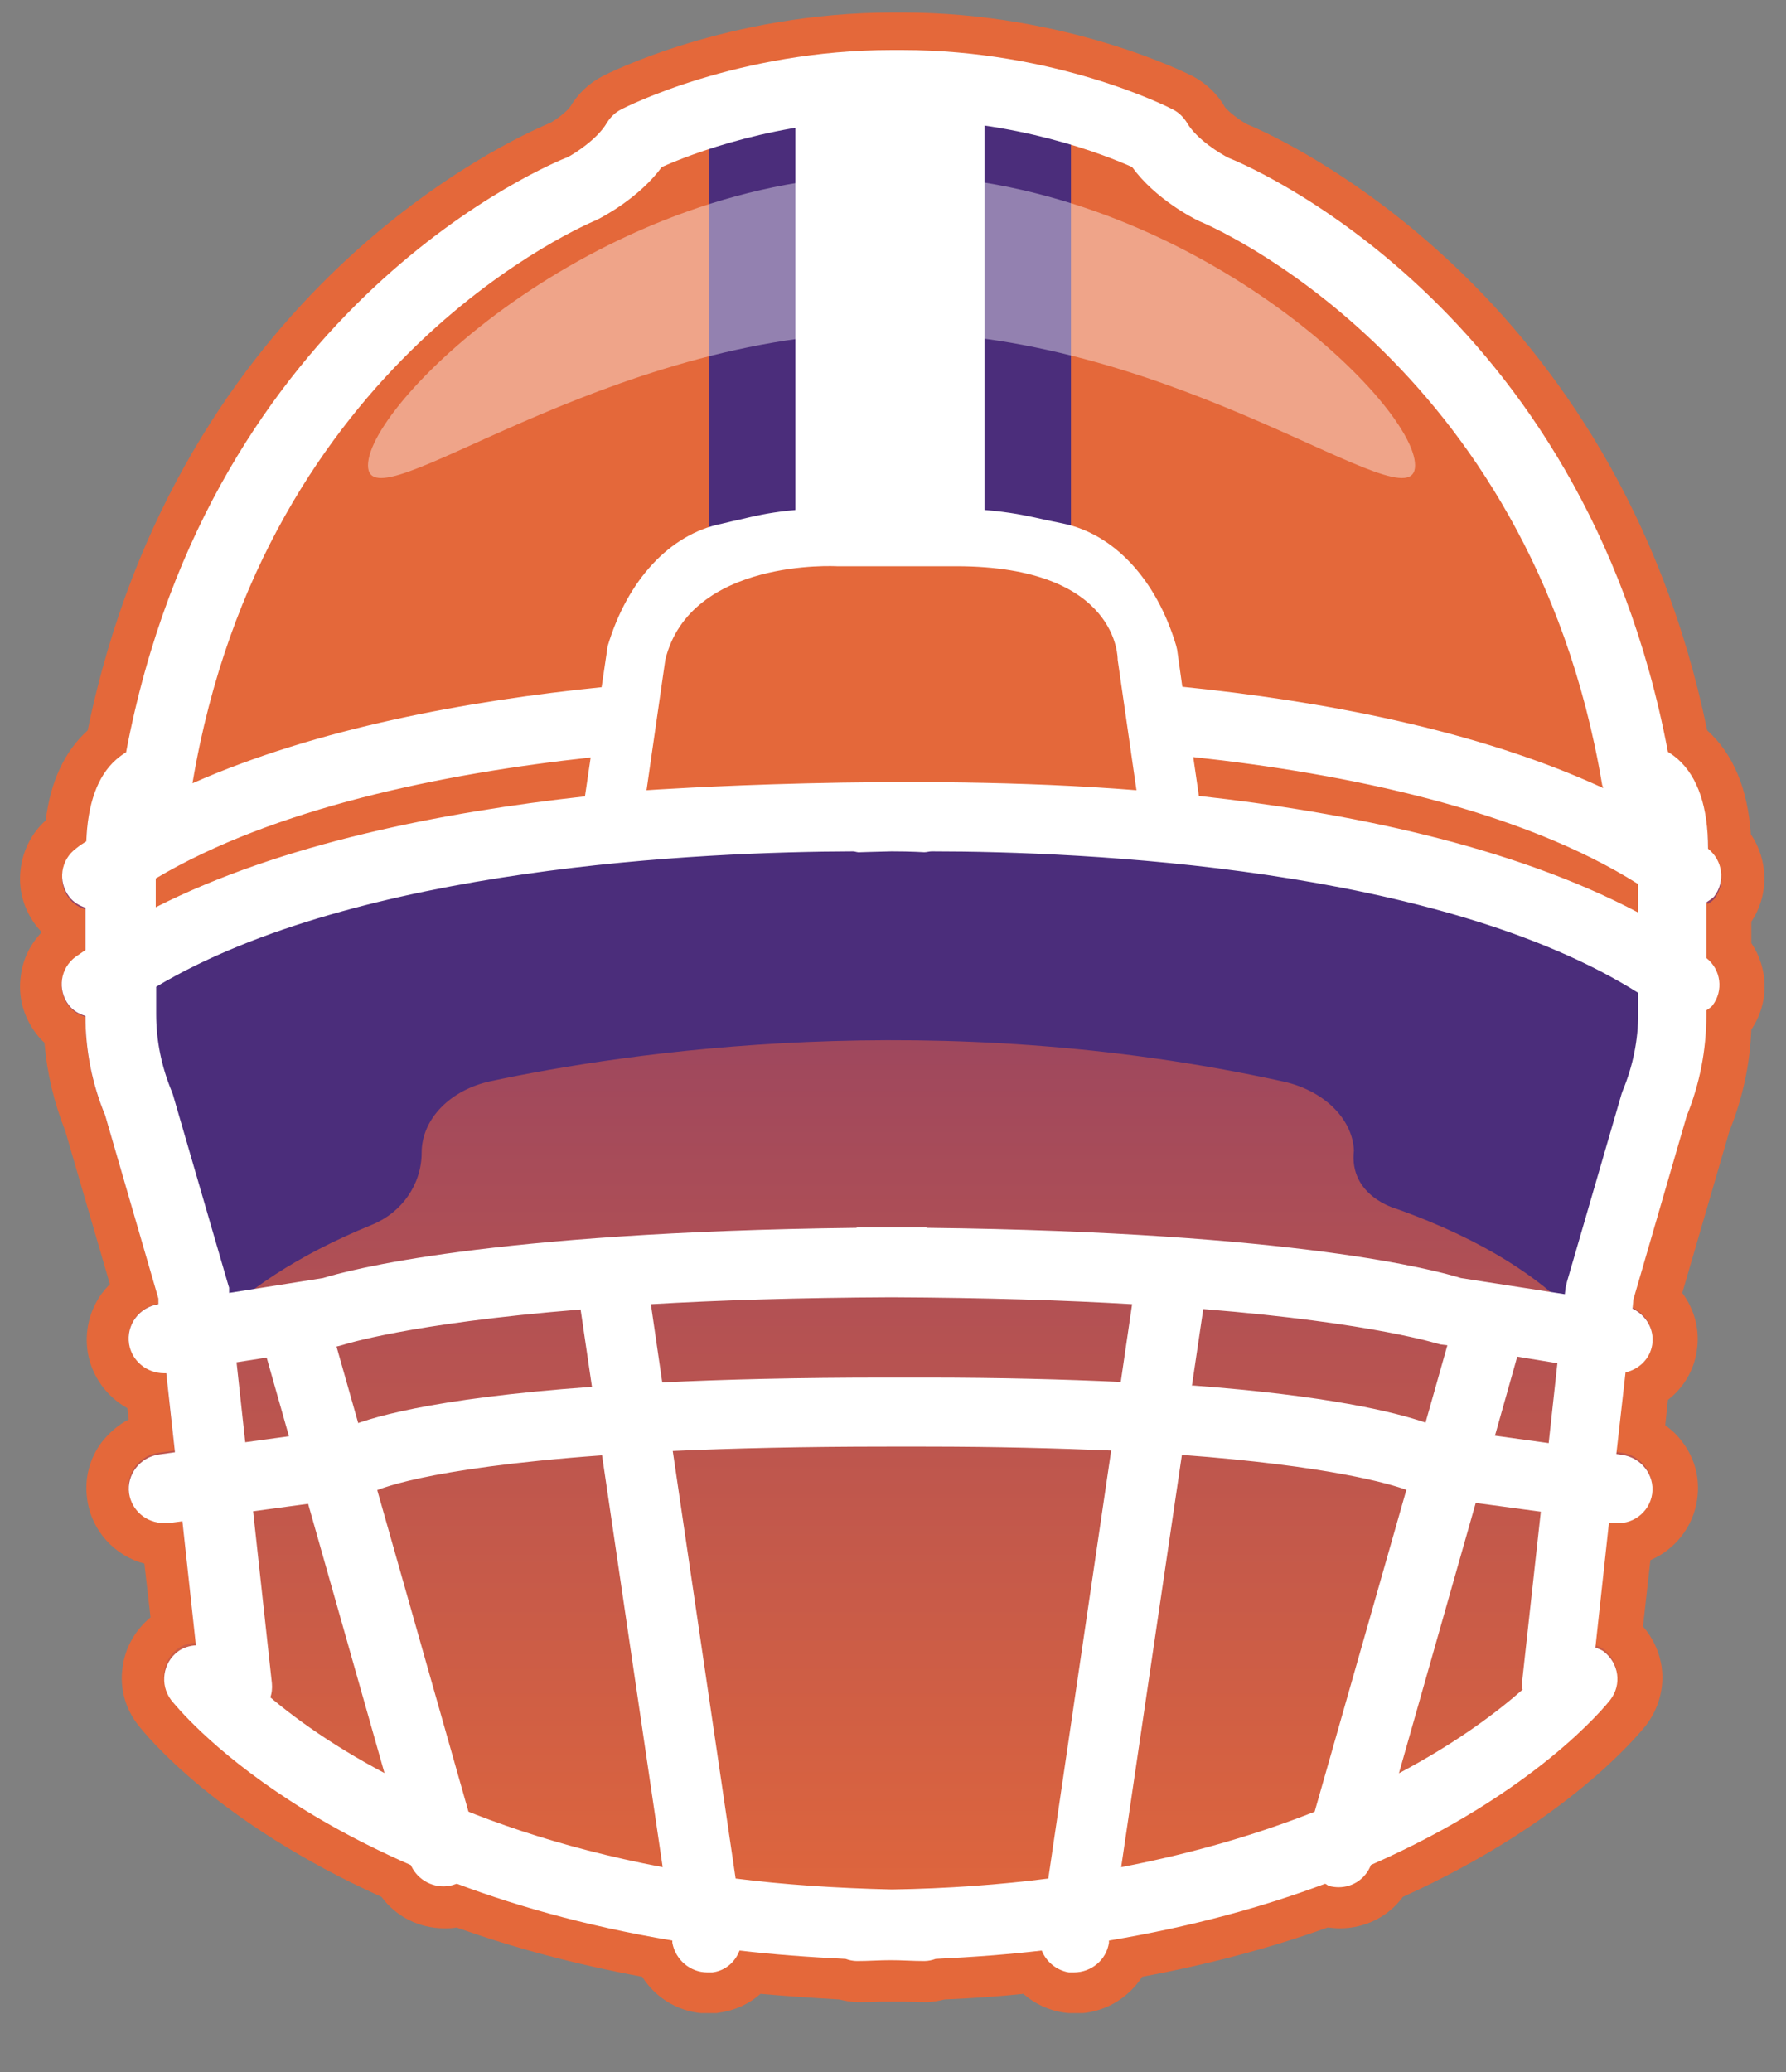
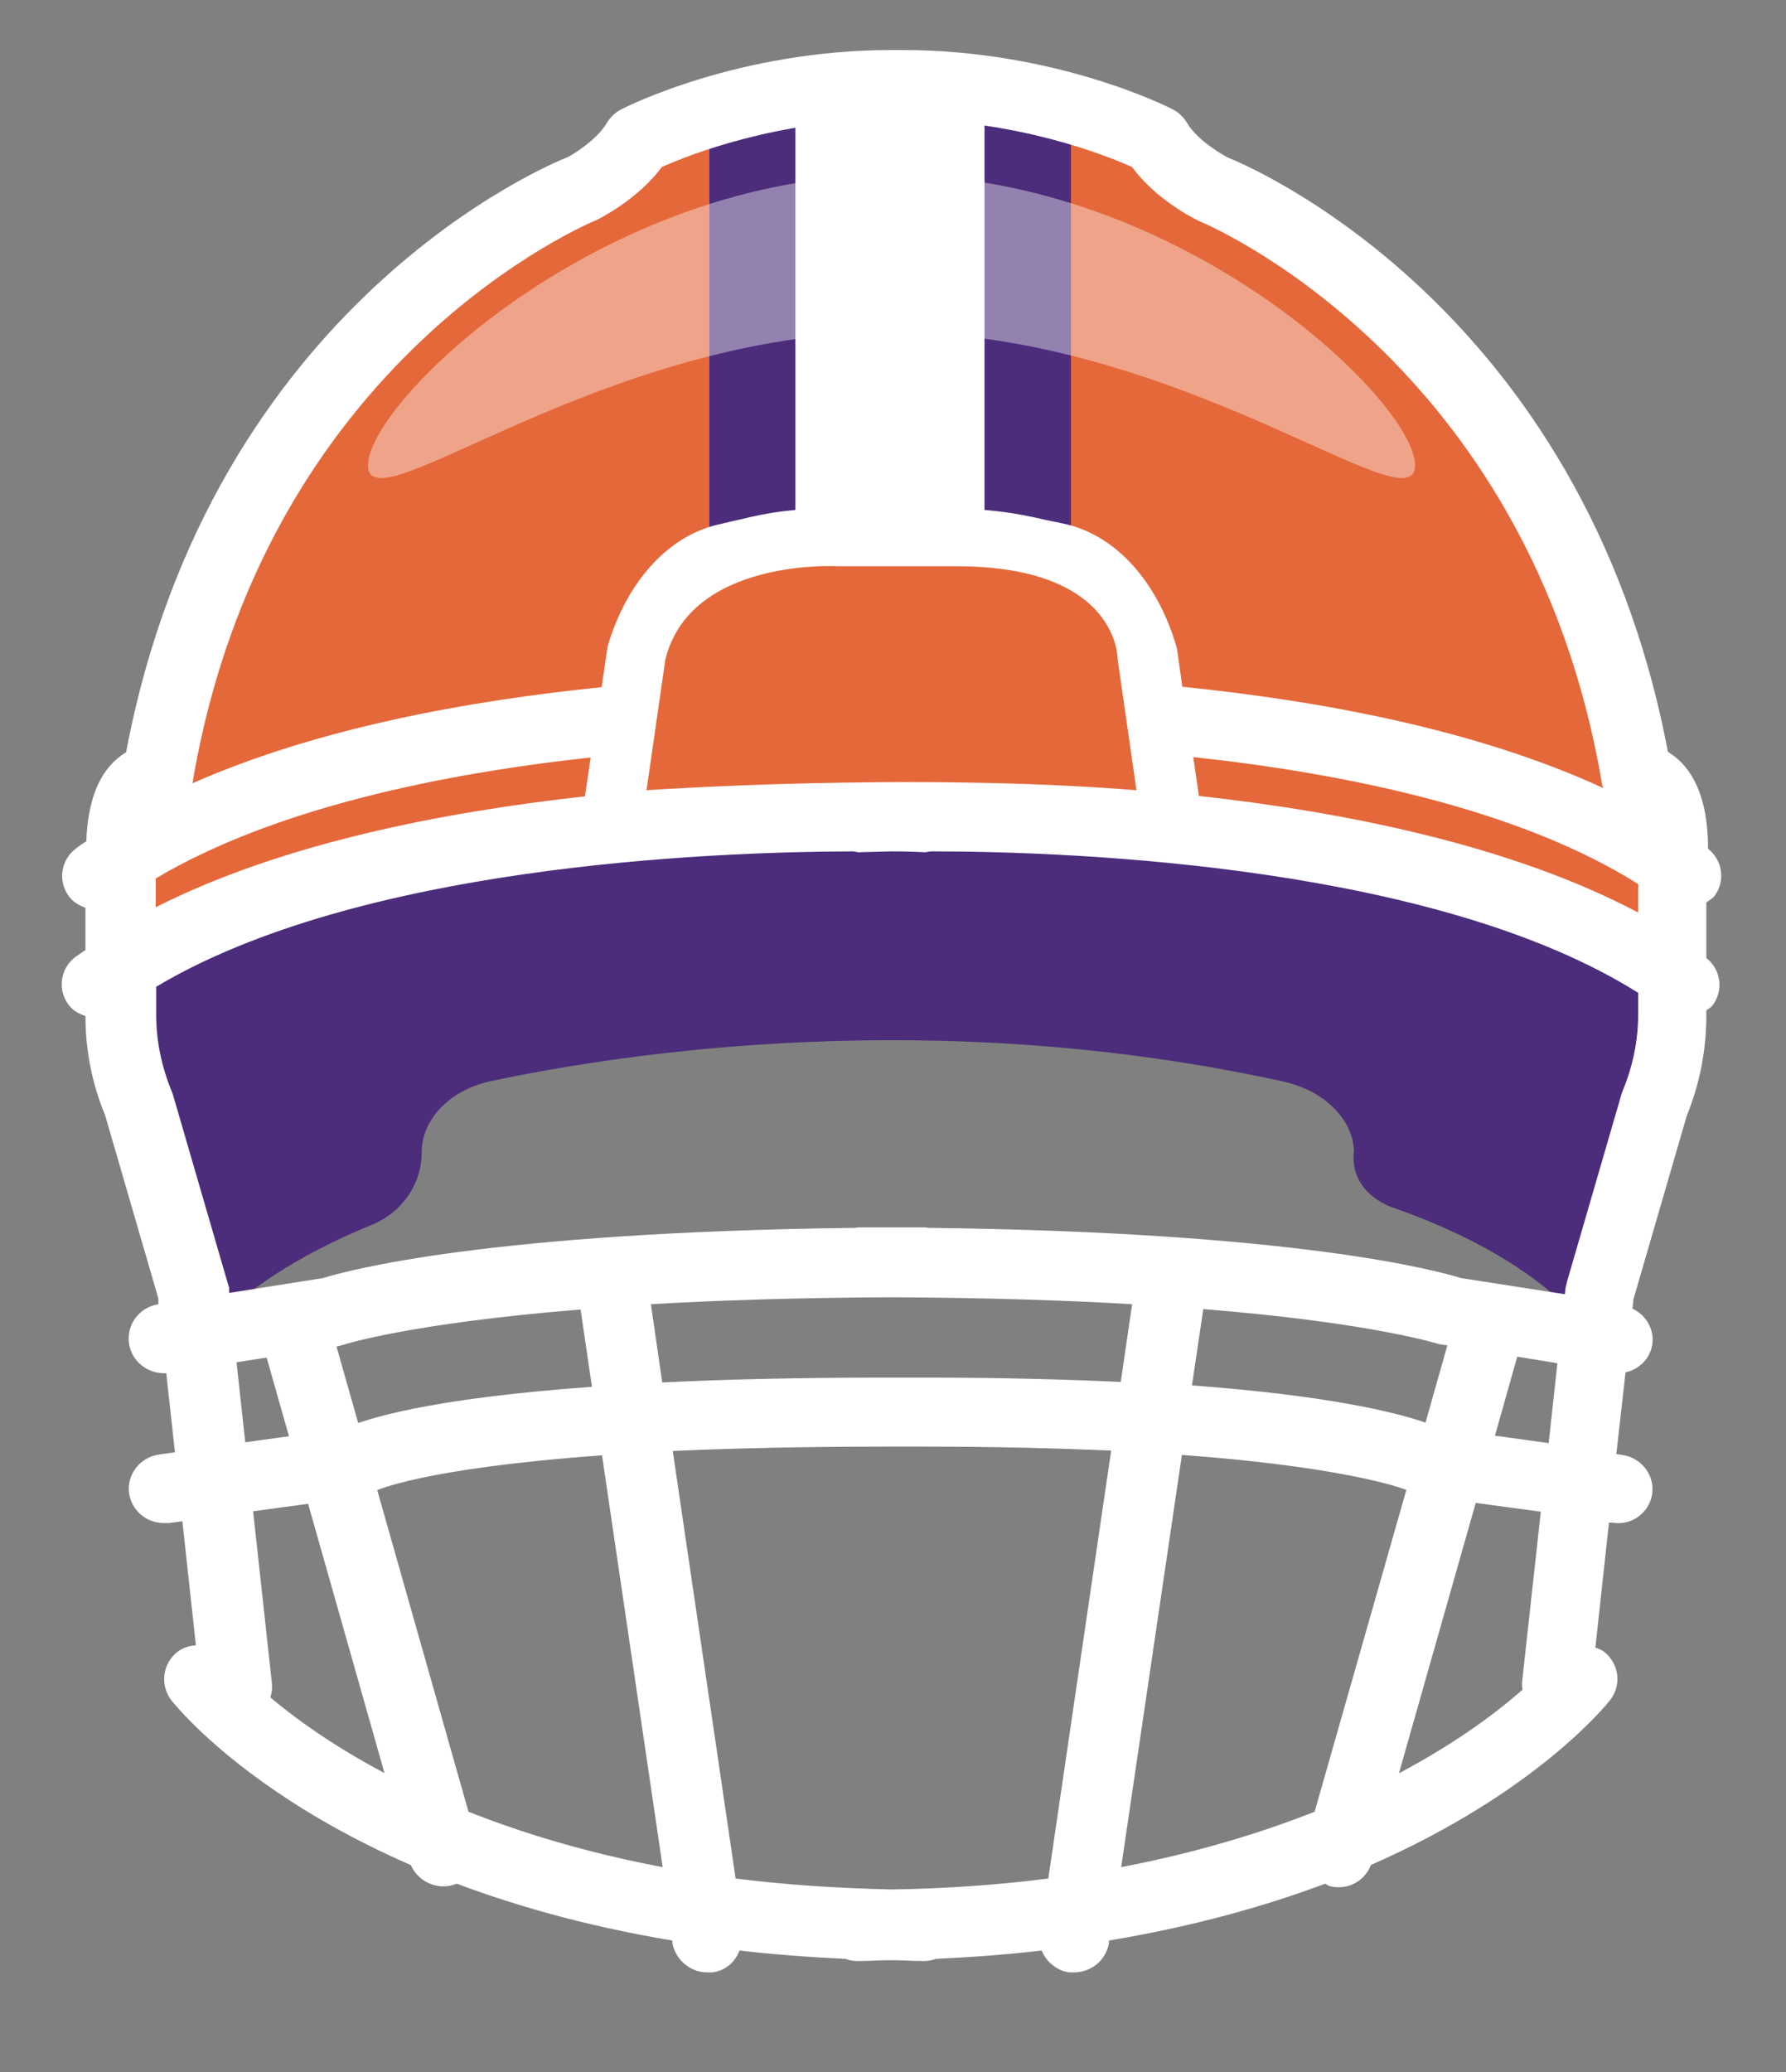
<svg xmlns="http://www.w3.org/2000/svg" width="25" height="29" viewBox="0 0 25 29" fill="none">
  <rect x="0" y="0" width="25" height="29" fill="#808080" stroke="none" />
  <g clip-path="url(#clip0_2115_2020)">
-     <path d="M12.638 0.175H12.498C10.193 0.175 8.5 1.03 8.433 1.067C8.243 1.165 8.091 1.311 7.981 1.495C7.944 1.55 7.803 1.666 7.7 1.721C7.168 1.941 2.504 4.037 1.227 10.223C0.903 10.516 0.707 10.938 0.64 11.482C0.45 11.653 0.328 11.886 0.292 12.142C0.249 12.436 0.328 12.723 0.505 12.955C0.53 12.986 0.554 13.016 0.585 13.047C0.426 13.212 0.322 13.42 0.292 13.652C0.249 13.945 0.328 14.233 0.505 14.465C0.542 14.514 0.579 14.557 0.622 14.593C0.658 15.021 0.756 15.431 0.915 15.834L1.538 17.973C1.496 18.016 1.459 18.059 1.422 18.108C1.251 18.346 1.184 18.633 1.227 18.921C1.282 19.263 1.496 19.55 1.783 19.709L1.801 19.868C1.655 19.941 1.532 20.051 1.428 20.18C1.251 20.412 1.178 20.699 1.221 20.987C1.282 21.427 1.606 21.775 2.021 21.885L2.107 22.637C1.893 22.814 1.752 23.059 1.716 23.334C1.673 23.627 1.752 23.914 1.936 24.147C2.046 24.287 3.036 25.51 5.34 26.549C5.542 26.824 5.866 26.989 6.22 26.989C6.275 26.989 6.336 26.989 6.391 26.977C7.192 27.264 8.066 27.496 8.989 27.667C9.185 27.979 9.533 28.181 9.918 28.181C9.967 28.181 10.022 28.181 10.071 28.168C10.291 28.138 10.487 28.046 10.646 27.906C10.982 27.936 11.348 27.961 11.752 27.985C11.825 28.003 11.911 28.022 12.015 28.022C12.119 28.022 12.216 28.022 12.32 28.016C12.382 28.016 12.437 28.016 12.498 28.016C12.534 28.016 12.595 28.016 12.65 28.016C12.748 28.016 12.852 28.022 12.956 28.022C13.06 28.022 13.146 28.003 13.219 27.985C13.622 27.967 13.989 27.942 14.325 27.906C14.484 28.046 14.68 28.138 14.894 28.168C14.949 28.175 14.998 28.181 15.053 28.181C15.438 28.181 15.786 27.979 15.988 27.667C16.911 27.496 17.785 27.264 18.585 26.977C18.64 26.983 18.701 26.989 18.756 26.989C19.111 26.989 19.435 26.824 19.637 26.549C21.941 25.503 22.931 24.281 23.041 24.147C23.218 23.914 23.298 23.627 23.261 23.34C23.231 23.126 23.139 22.924 22.998 22.765L23.102 21.836C23.445 21.689 23.701 21.372 23.756 20.987C23.799 20.699 23.726 20.412 23.548 20.18C23.481 20.088 23.402 20.015 23.31 19.948L23.347 19.593C23.561 19.428 23.707 19.19 23.75 18.915C23.799 18.615 23.72 18.328 23.548 18.096L24.209 15.828C24.392 15.376 24.496 14.899 24.514 14.41C24.765 14.043 24.759 13.56 24.514 13.2V12.9C24.765 12.527 24.753 12.038 24.508 11.678C24.465 11.042 24.264 10.553 23.897 10.223C22.619 4.044 17.931 1.935 17.455 1.739C17.351 1.684 17.186 1.556 17.143 1.495C17.039 1.311 16.88 1.165 16.697 1.067C16.623 1.03 14.93 0.175 12.632 0.175L12.638 0.175Z" fill="#E4683A" />
-     <path d="M23.909 12.65C23.909 12.65 23.97 12.613 23.995 12.582C24.154 12.374 24.117 12.081 23.909 11.916C23.909 11.341 23.768 10.92 23.487 10.669C23.438 10.626 23.396 10.596 23.347 10.565C22.155 4.294 17.369 2.35 17.198 2.289C17.088 2.234 16.752 2.033 16.617 1.8C16.568 1.721 16.501 1.654 16.416 1.611C16.348 1.574 14.777 0.786 12.626 0.786H12.485C10.334 0.786 8.763 1.58 8.696 1.611C8.61 1.654 8.543 1.721 8.494 1.8C8.36 2.033 8.023 2.234 7.95 2.271C7.742 2.35 2.956 4.294 1.765 10.565C1.716 10.596 1.673 10.626 1.624 10.669C1.361 10.902 1.227 11.287 1.208 11.806C1.159 11.837 1.111 11.867 1.068 11.904C0.848 12.063 0.805 12.368 0.97 12.576C1.031 12.656 1.111 12.698 1.196 12.729V13.316C1.153 13.346 1.104 13.377 1.062 13.408C0.842 13.566 0.799 13.872 0.964 14.08C1.025 14.159 1.104 14.202 1.196 14.233C1.196 14.709 1.288 15.174 1.471 15.614L2.217 18.169V18.248C1.948 18.291 1.765 18.536 1.807 18.798C1.844 19.037 2.058 19.202 2.29 19.202C2.302 19.202 2.308 19.202 2.321 19.202L2.443 20.302L2.223 20.333C1.954 20.369 1.765 20.614 1.801 20.877C1.838 21.115 2.046 21.292 2.29 21.292C2.315 21.292 2.333 21.292 2.357 21.292L2.547 21.268L2.736 22.991C2.651 22.997 2.559 23.022 2.486 23.077C2.272 23.236 2.229 23.541 2.394 23.749C2.461 23.835 3.439 25.045 5.744 26.047C5.817 26.237 6 26.359 6.196 26.359C6.239 26.359 6.281 26.359 6.33 26.341C6.355 26.341 6.367 26.323 6.385 26.31C7.235 26.628 8.237 26.909 9.405 27.099V27.129C9.448 27.368 9.655 27.545 9.894 27.545C9.918 27.545 9.943 27.545 9.967 27.545C10.15 27.52 10.285 27.398 10.346 27.245C10.817 27.3 11.312 27.337 11.831 27.362C11.88 27.38 11.935 27.392 11.99 27.392C12.155 27.392 12.302 27.38 12.461 27.38C12.62 27.38 12.767 27.392 12.931 27.392C12.986 27.392 13.041 27.38 13.09 27.362C13.61 27.337 14.105 27.3 14.576 27.245C14.637 27.398 14.777 27.52 14.955 27.545C14.979 27.545 15.004 27.545 15.028 27.545C15.266 27.545 15.48 27.374 15.517 27.129V27.099C16.691 26.903 17.693 26.628 18.543 26.31C18.561 26.316 18.579 26.335 18.598 26.341C18.64 26.353 18.689 26.359 18.732 26.359C18.934 26.359 19.111 26.237 19.184 26.047C21.483 25.045 22.466 23.835 22.534 23.749C22.699 23.535 22.656 23.236 22.442 23.077C22.405 23.052 22.369 23.04 22.326 23.022L22.515 21.28H22.564C22.833 21.329 23.084 21.139 23.121 20.877C23.157 20.614 22.968 20.369 22.699 20.333L22.619 20.32L22.748 19.183C22.937 19.141 23.09 18.994 23.121 18.798C23.157 18.584 23.035 18.389 22.846 18.297L22.858 18.169L23.603 15.614C23.787 15.168 23.878 14.691 23.878 14.208V14.141C23.878 14.141 23.94 14.104 23.964 14.074C24.123 13.866 24.086 13.572 23.878 13.408V12.631L23.909 12.65Z" fill="url(#paint0_linear_2115_2020)" />
    <path d="M18.952 16.097C18.927 15.645 18.518 15.259 17.962 15.137C13.097 14.068 8.745 14.734 6.874 15.131C6.3 15.253 5.902 15.663 5.902 16.134C5.902 16.574 5.627 16.971 5.206 17.142C3.005 18.041 2.535 19.135 2.535 19.135L1.459 14.055C10.114 7.796 23.823 14 23.823 14L22.515 19.098C22.515 19.098 22.118 17.833 19.539 16.916C19.539 16.916 18.879 16.739 18.952 16.103V16.097Z" fill="#4B2D7B" />
    <path d="M23.12 13.365C23.12 6.018 16.831 2.736 16.831 2.736L15.81 1.868C14.735 1.538 13.145 1.036 12.479 1.189C11.813 1.042 10.224 1.544 9.148 1.868L6.367 3.249C6.367 3.249 2.027 8.585 1.966 13.157C1.966 13.157 4.918 11.433 12.265 11.366C19.618 11.439 23.12 13.365 23.12 13.365Z" fill="#E4683A" />
    <path d="M6.208 26.402C5.994 26.402 5.792 26.261 5.731 26.047L3.623 18.615C3.549 18.358 3.702 18.089 3.965 18.016C4.228 17.943 4.497 18.096 4.57 18.352L6.679 25.785C6.752 26.041 6.599 26.31 6.336 26.384C6.294 26.396 6.245 26.402 6.202 26.402H6.208Z" fill="white" />
    <path d="M14.991 1.183H9.93V8.609H14.991V1.183Z" fill="#4B2D7B" />
    <path d="M13.781 1.183H11.134V8.609H13.781V1.183Z" fill="white" />
-     <path d="M8.549 11.611L8.904 9.147C9.13 8.383 9.613 7.839 10.175 7.723C10.743 7.607 10.902 7.503 12.235 7.503H12.669C13.995 7.503 14.221 7.607 14.79 7.723C15.352 7.839 15.835 8.383 16.061 9.147L16.416 11.611" fill="#E4683A" />
+     <path d="M8.549 11.611C9.13 8.383 9.613 7.839 10.175 7.723C10.743 7.607 10.902 7.503 12.235 7.503H12.669C13.995 7.503 14.221 7.607 14.79 7.723C15.352 7.839 15.835 8.383 16.061 9.147L16.416 11.611" fill="#E4683A" />
    <path d="M23.909 12.613C23.909 12.613 23.97 12.576 23.995 12.546C24.154 12.338 24.117 12.044 23.909 11.879C23.909 11.299 23.768 10.877 23.487 10.626C23.438 10.584 23.396 10.553 23.347 10.523C22.155 4.227 17.369 2.277 17.198 2.21C17.088 2.155 16.752 1.953 16.617 1.721C16.568 1.641 16.501 1.574 16.416 1.531C16.348 1.495 14.777 0.7 12.626 0.7H12.485C10.334 0.7 8.763 1.495 8.696 1.531C8.61 1.574 8.543 1.641 8.494 1.721C8.36 1.953 8.023 2.161 7.95 2.198C7.742 2.277 2.956 4.227 1.765 10.529C1.716 10.559 1.673 10.59 1.624 10.633C1.361 10.865 1.227 11.256 1.208 11.775C1.159 11.806 1.111 11.837 1.068 11.873C0.848 12.032 0.805 12.338 0.97 12.552C1.031 12.631 1.111 12.674 1.196 12.705V13.297C1.153 13.328 1.104 13.359 1.062 13.389C0.842 13.548 0.799 13.854 0.964 14.068C1.025 14.147 1.104 14.19 1.196 14.22C1.196 14.697 1.288 15.168 1.471 15.608L2.217 18.175V18.254C1.948 18.297 1.765 18.542 1.807 18.811C1.844 19.049 2.058 19.22 2.296 19.22C2.308 19.22 2.315 19.22 2.327 19.22L2.449 20.326L2.229 20.357C1.96 20.394 1.771 20.638 1.807 20.901C1.844 21.145 2.052 21.317 2.296 21.317C2.321 21.317 2.339 21.317 2.364 21.317L2.553 21.292L2.742 23.028C2.657 23.034 2.565 23.059 2.492 23.114C2.278 23.273 2.235 23.578 2.394 23.792C2.492 23.914 4.429 26.329 9.411 27.16V27.191C9.454 27.429 9.661 27.606 9.9 27.606C9.924 27.606 9.949 27.606 9.973 27.606C10.157 27.582 10.291 27.459 10.352 27.3C10.823 27.355 11.318 27.392 11.837 27.417C11.886 27.435 11.941 27.447 11.996 27.447C12.161 27.447 12.308 27.435 12.467 27.435C12.626 27.435 12.773 27.447 12.938 27.447C12.993 27.447 13.048 27.435 13.097 27.417C13.616 27.392 14.111 27.355 14.582 27.3C14.643 27.453 14.784 27.576 14.961 27.606C14.985 27.606 15.01 27.606 15.034 27.606C15.273 27.606 15.486 27.435 15.523 27.191V27.16C16.697 26.964 17.699 26.683 18.549 26.365C18.567 26.371 18.585 26.39 18.604 26.396C18.646 26.408 18.695 26.414 18.738 26.414C18.94 26.414 19.117 26.292 19.19 26.102C21.489 25.094 22.473 23.878 22.54 23.792C22.705 23.578 22.662 23.279 22.448 23.114C22.412 23.089 22.375 23.077 22.332 23.059L22.522 21.311H22.57C22.839 21.359 23.09 21.17 23.127 20.907C23.163 20.644 22.974 20.4 22.705 20.363L22.625 20.351L22.754 19.208C22.943 19.165 23.096 19.018 23.127 18.823C23.163 18.609 23.041 18.407 22.852 18.316L22.864 18.187L23.61 15.62C23.793 15.168 23.885 14.697 23.885 14.208V14.141C23.885 14.141 23.946 14.104 23.97 14.074C24.129 13.866 24.092 13.572 23.885 13.408V12.631L23.909 12.613ZM8.353 3.078C8.415 3.047 8.934 2.784 9.264 2.338C9.631 2.173 10.89 1.672 12.485 1.672H12.626C14.221 1.672 15.48 2.173 15.847 2.338C16.171 2.784 16.697 3.053 16.788 3.096C16.837 3.115 21.415 5.003 22.424 10.969C22.424 10.987 22.436 11.005 22.442 11.03C20.67 10.211 18.475 9.807 16.55 9.612L16.477 9.092L16.464 9.037C16.189 8.114 15.596 7.473 14.875 7.326L14.637 7.277C14.209 7.179 13.836 7.1 12.669 7.1H12.235C11.098 7.1 10.768 7.173 10.358 7.271C10.279 7.289 10.193 7.307 10.095 7.332C9.374 7.479 8.781 8.12 8.506 9.043L8.421 9.618C6.556 9.807 4.436 10.192 2.694 10.963C3.696 4.997 8.268 3.115 8.353 3.078ZM2.18 12.295C3.837 11.311 6.184 10.828 8.268 10.602L8.188 11.146C6.196 11.366 3.94 11.806 2.18 12.698V12.295ZM3.311 19.067L4.711 18.847L4.802 18.823C4.802 18.823 5.713 18.523 8.127 18.328L8.286 19.41C6 19.575 5.12 19.856 4.814 19.996L3.433 20.186L3.311 19.067ZM3.782 23.762C3.806 23.7 3.812 23.627 3.806 23.56L3.543 21.152L5.035 20.95L5.138 20.925L5.218 20.883C5.255 20.864 5.89 20.553 8.427 20.369L9.276 26.133C6.336 25.577 4.601 24.446 3.782 23.755V23.762ZM9.111 18.254C10.046 18.199 11.171 18.163 12.479 18.157C13.793 18.163 14.918 18.199 15.847 18.254L15.688 19.342C14.906 19.306 14.007 19.281 12.95 19.281H12.406C11.171 19.281 10.144 19.306 9.27 19.349L9.111 18.254ZM14.674 26.292C14.001 26.378 13.268 26.433 12.485 26.445C11.703 26.427 10.97 26.378 10.297 26.292L9.417 20.308C10.248 20.271 11.238 20.247 12.412 20.247H12.956C13.952 20.247 14.814 20.271 15.554 20.302L14.674 26.292ZM18.402 25.357C17.644 25.656 16.745 25.931 15.694 26.133L16.544 20.363C18.598 20.516 19.453 20.767 19.686 20.852L18.402 25.357ZM16.684 19.397L16.843 18.322C19.258 18.517 20.15 18.817 20.162 18.817L20.26 18.829L19.954 19.911C19.527 19.764 18.585 19.532 16.691 19.391L16.684 19.397ZM21.317 23.645C20.963 23.957 20.401 24.385 19.582 24.819L20.657 21.035L21.568 21.158L21.305 23.548C21.305 23.578 21.305 23.609 21.311 23.645H21.317ZM21.678 20.198L20.926 20.094L21.238 18.988L21.8 19.08L21.678 20.198ZM22.931 14.19C22.931 14.557 22.858 14.917 22.717 15.259C22.711 15.278 22.705 15.29 22.699 15.308L21.935 17.937C21.935 17.937 21.923 17.992 21.916 18.016L21.904 18.114L20.45 17.888C20.113 17.784 18.164 17.246 12.986 17.185C12.974 17.185 12.968 17.179 12.956 17.179C12.791 17.179 12.644 17.179 12.485 17.179C12.326 17.179 12.18 17.179 12.015 17.179C12.002 17.179 11.996 17.179 11.984 17.185C6.813 17.246 4.857 17.784 4.521 17.888L3.207 18.096V18.022C3.207 18.022 3.189 17.967 3.183 17.943L2.419 15.315C2.419 15.315 2.406 15.284 2.4 15.266C2.26 14.923 2.186 14.563 2.186 14.196V13.811C5.004 12.13 9.857 11.922 11.941 11.916C11.972 11.916 12.002 11.934 12.039 11.928C12.051 11.928 12.21 11.922 12.479 11.916C12.76 11.916 12.925 11.928 12.938 11.928C12.974 11.928 13.005 11.916 13.041 11.916C15.162 11.916 20.138 12.136 22.931 13.896V14.196V14.19ZM22.931 12.772C21.152 11.831 18.83 11.366 16.782 11.14L16.703 10.596C18.848 10.828 21.275 11.329 22.931 12.374V12.772Z" fill="white" />
    <path opacity="0.4" d="M19.808 6.513C19.808 7.405 16.525 4.649 12.479 4.649C8.433 4.649 5.151 7.405 5.151 6.513C5.151 5.62 8.433 2.448 12.479 2.448C16.525 2.448 19.808 5.62 19.808 6.513Z" fill="white" />
    <path d="M9.05 11.06C9.05 11.06 12.718 10.804 15.908 11.06L15.645 9.233C15.645 9.233 15.676 7.925 13.384 7.925C10.97 7.925 11.715 7.925 11.715 7.925C11.715 7.925 9.662 7.809 9.313 9.233L9.05 11.06Z" fill="#E4683A" />
  </g>
  <defs>
    <linearGradient id="paint0_linear_2115_2020" x1="12.478" y1="0.786" x2="12.478" y2="27.545" gradientUnits="userSpaceOnUse">
      <stop stop-color="#552583" />
      <stop offset="1" stop-color="#E4683A" />
    </linearGradient>
    <clipPath id="clip0_2115_2020">
      <rect width="24.43" height="28" fill="white" transform="translate(0.273 0.175)" />
    </clipPath>
  </defs>
</svg>